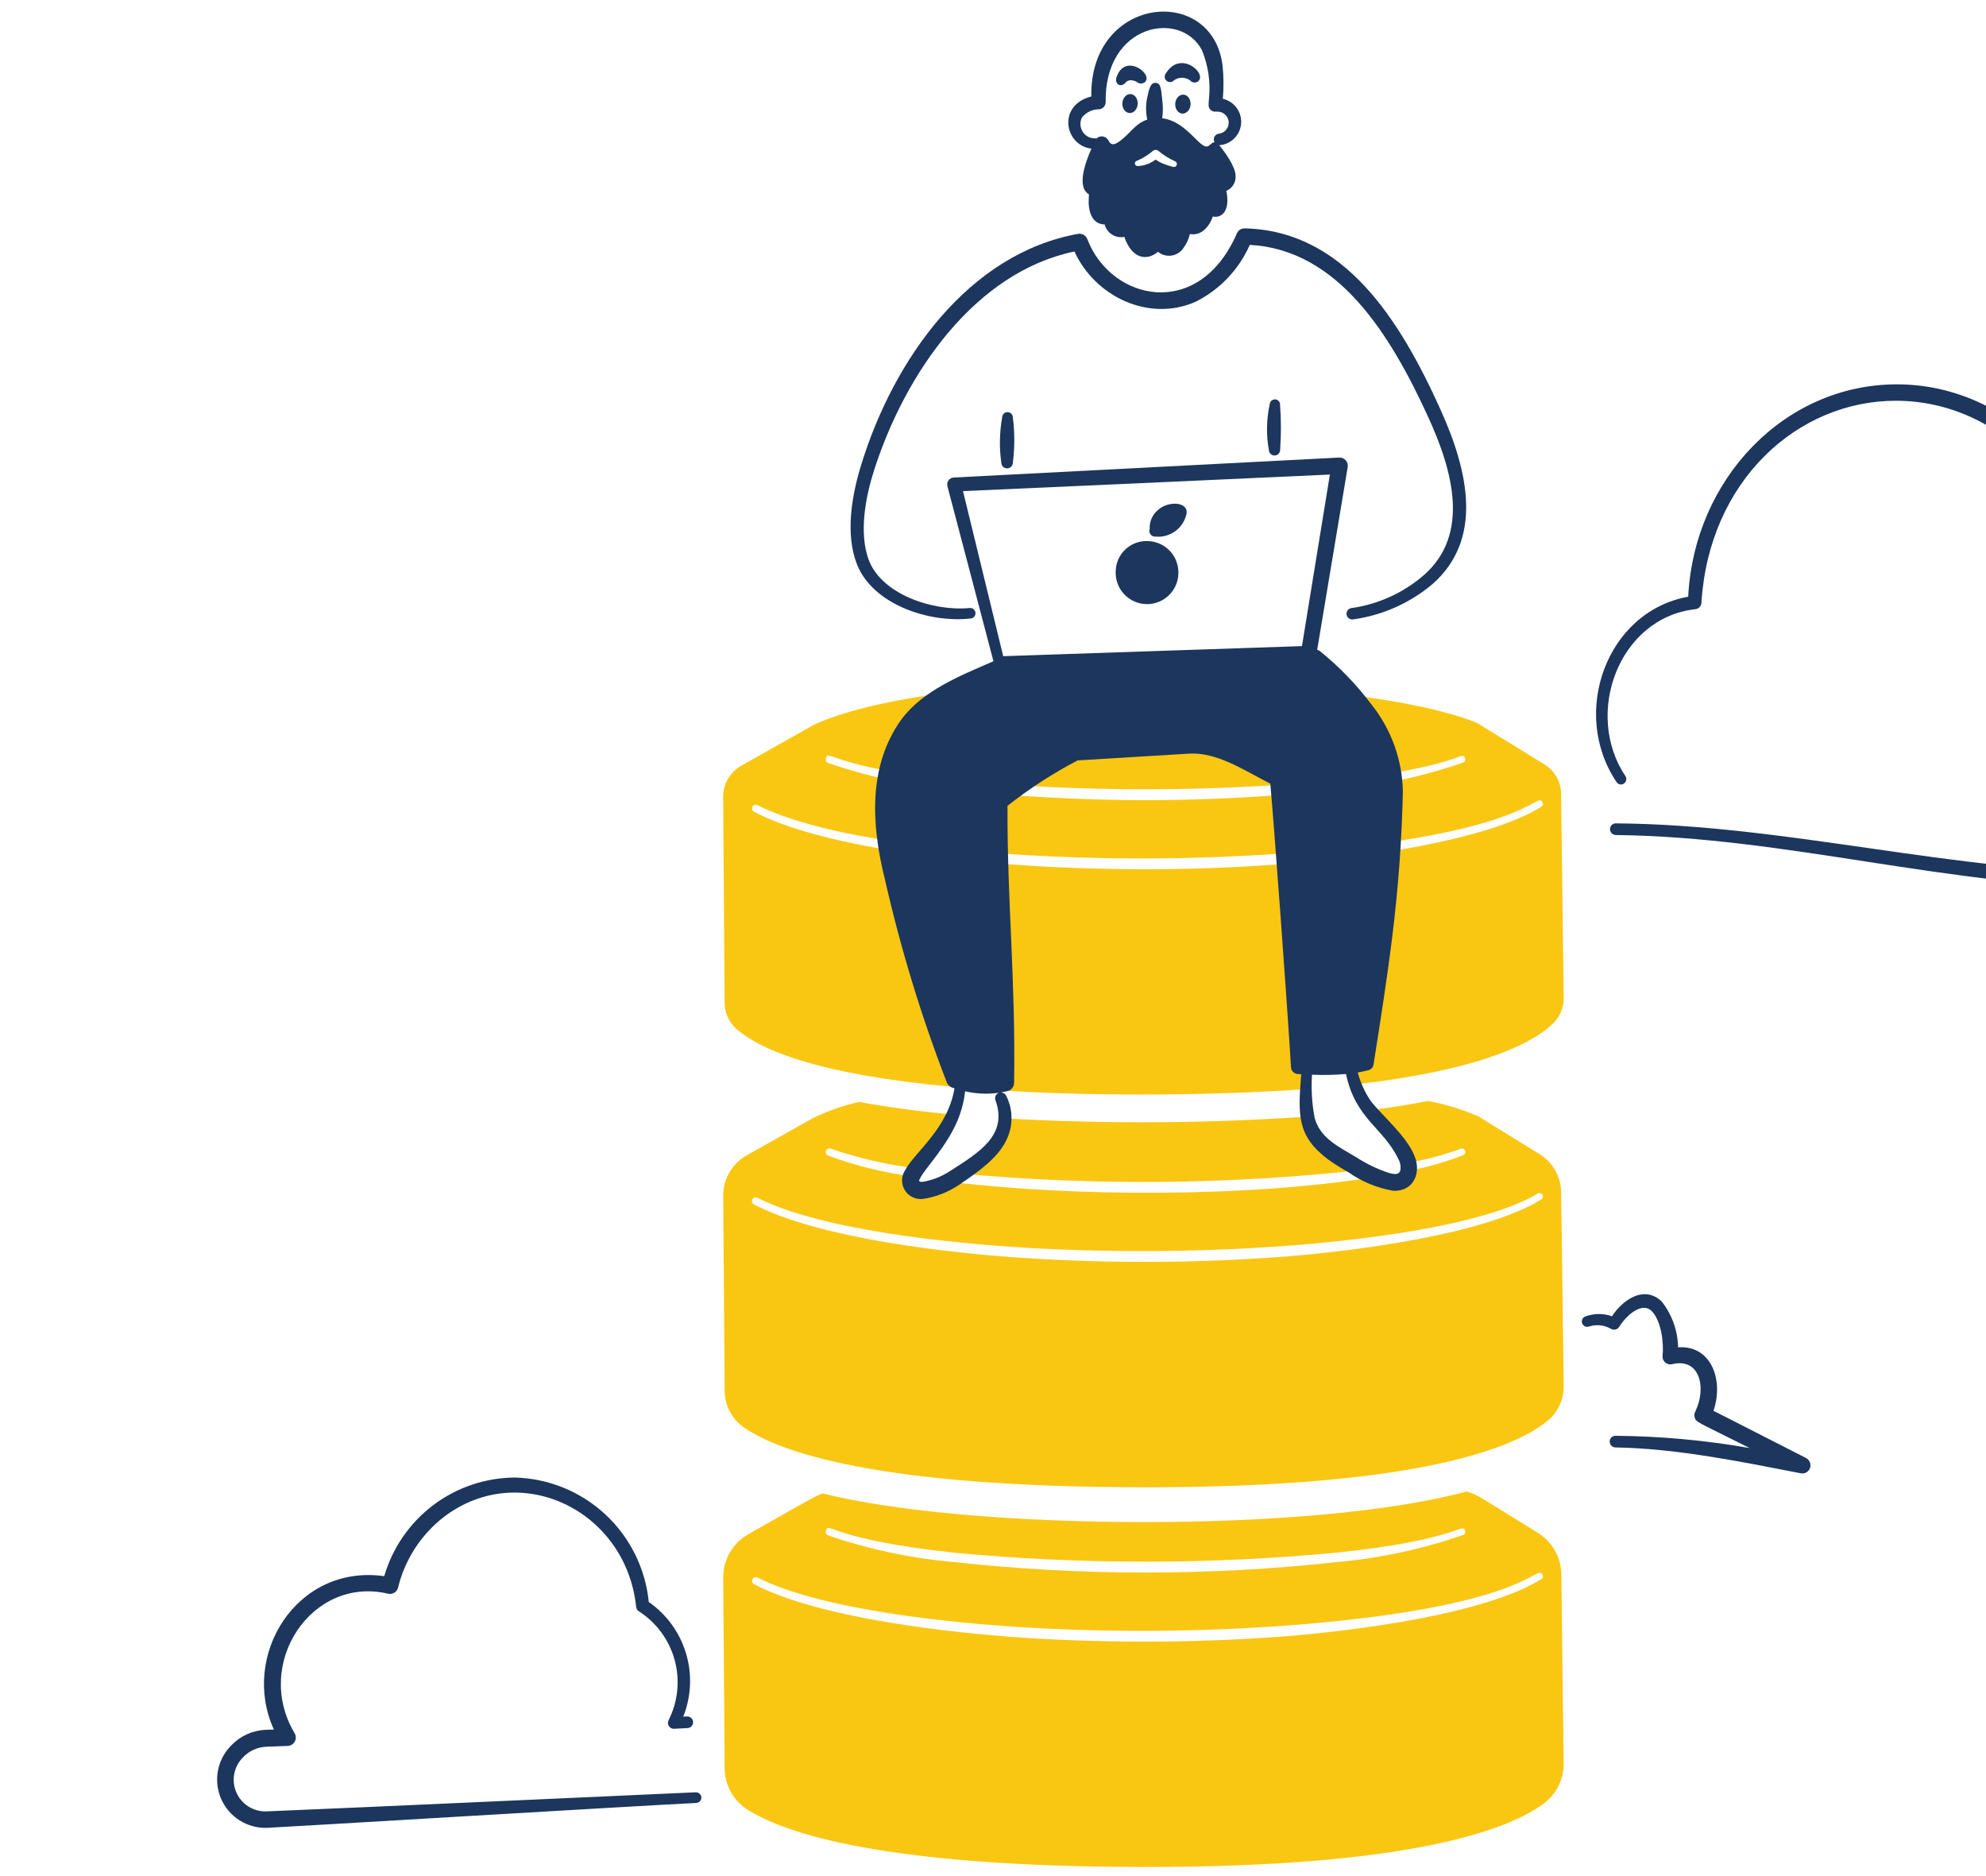
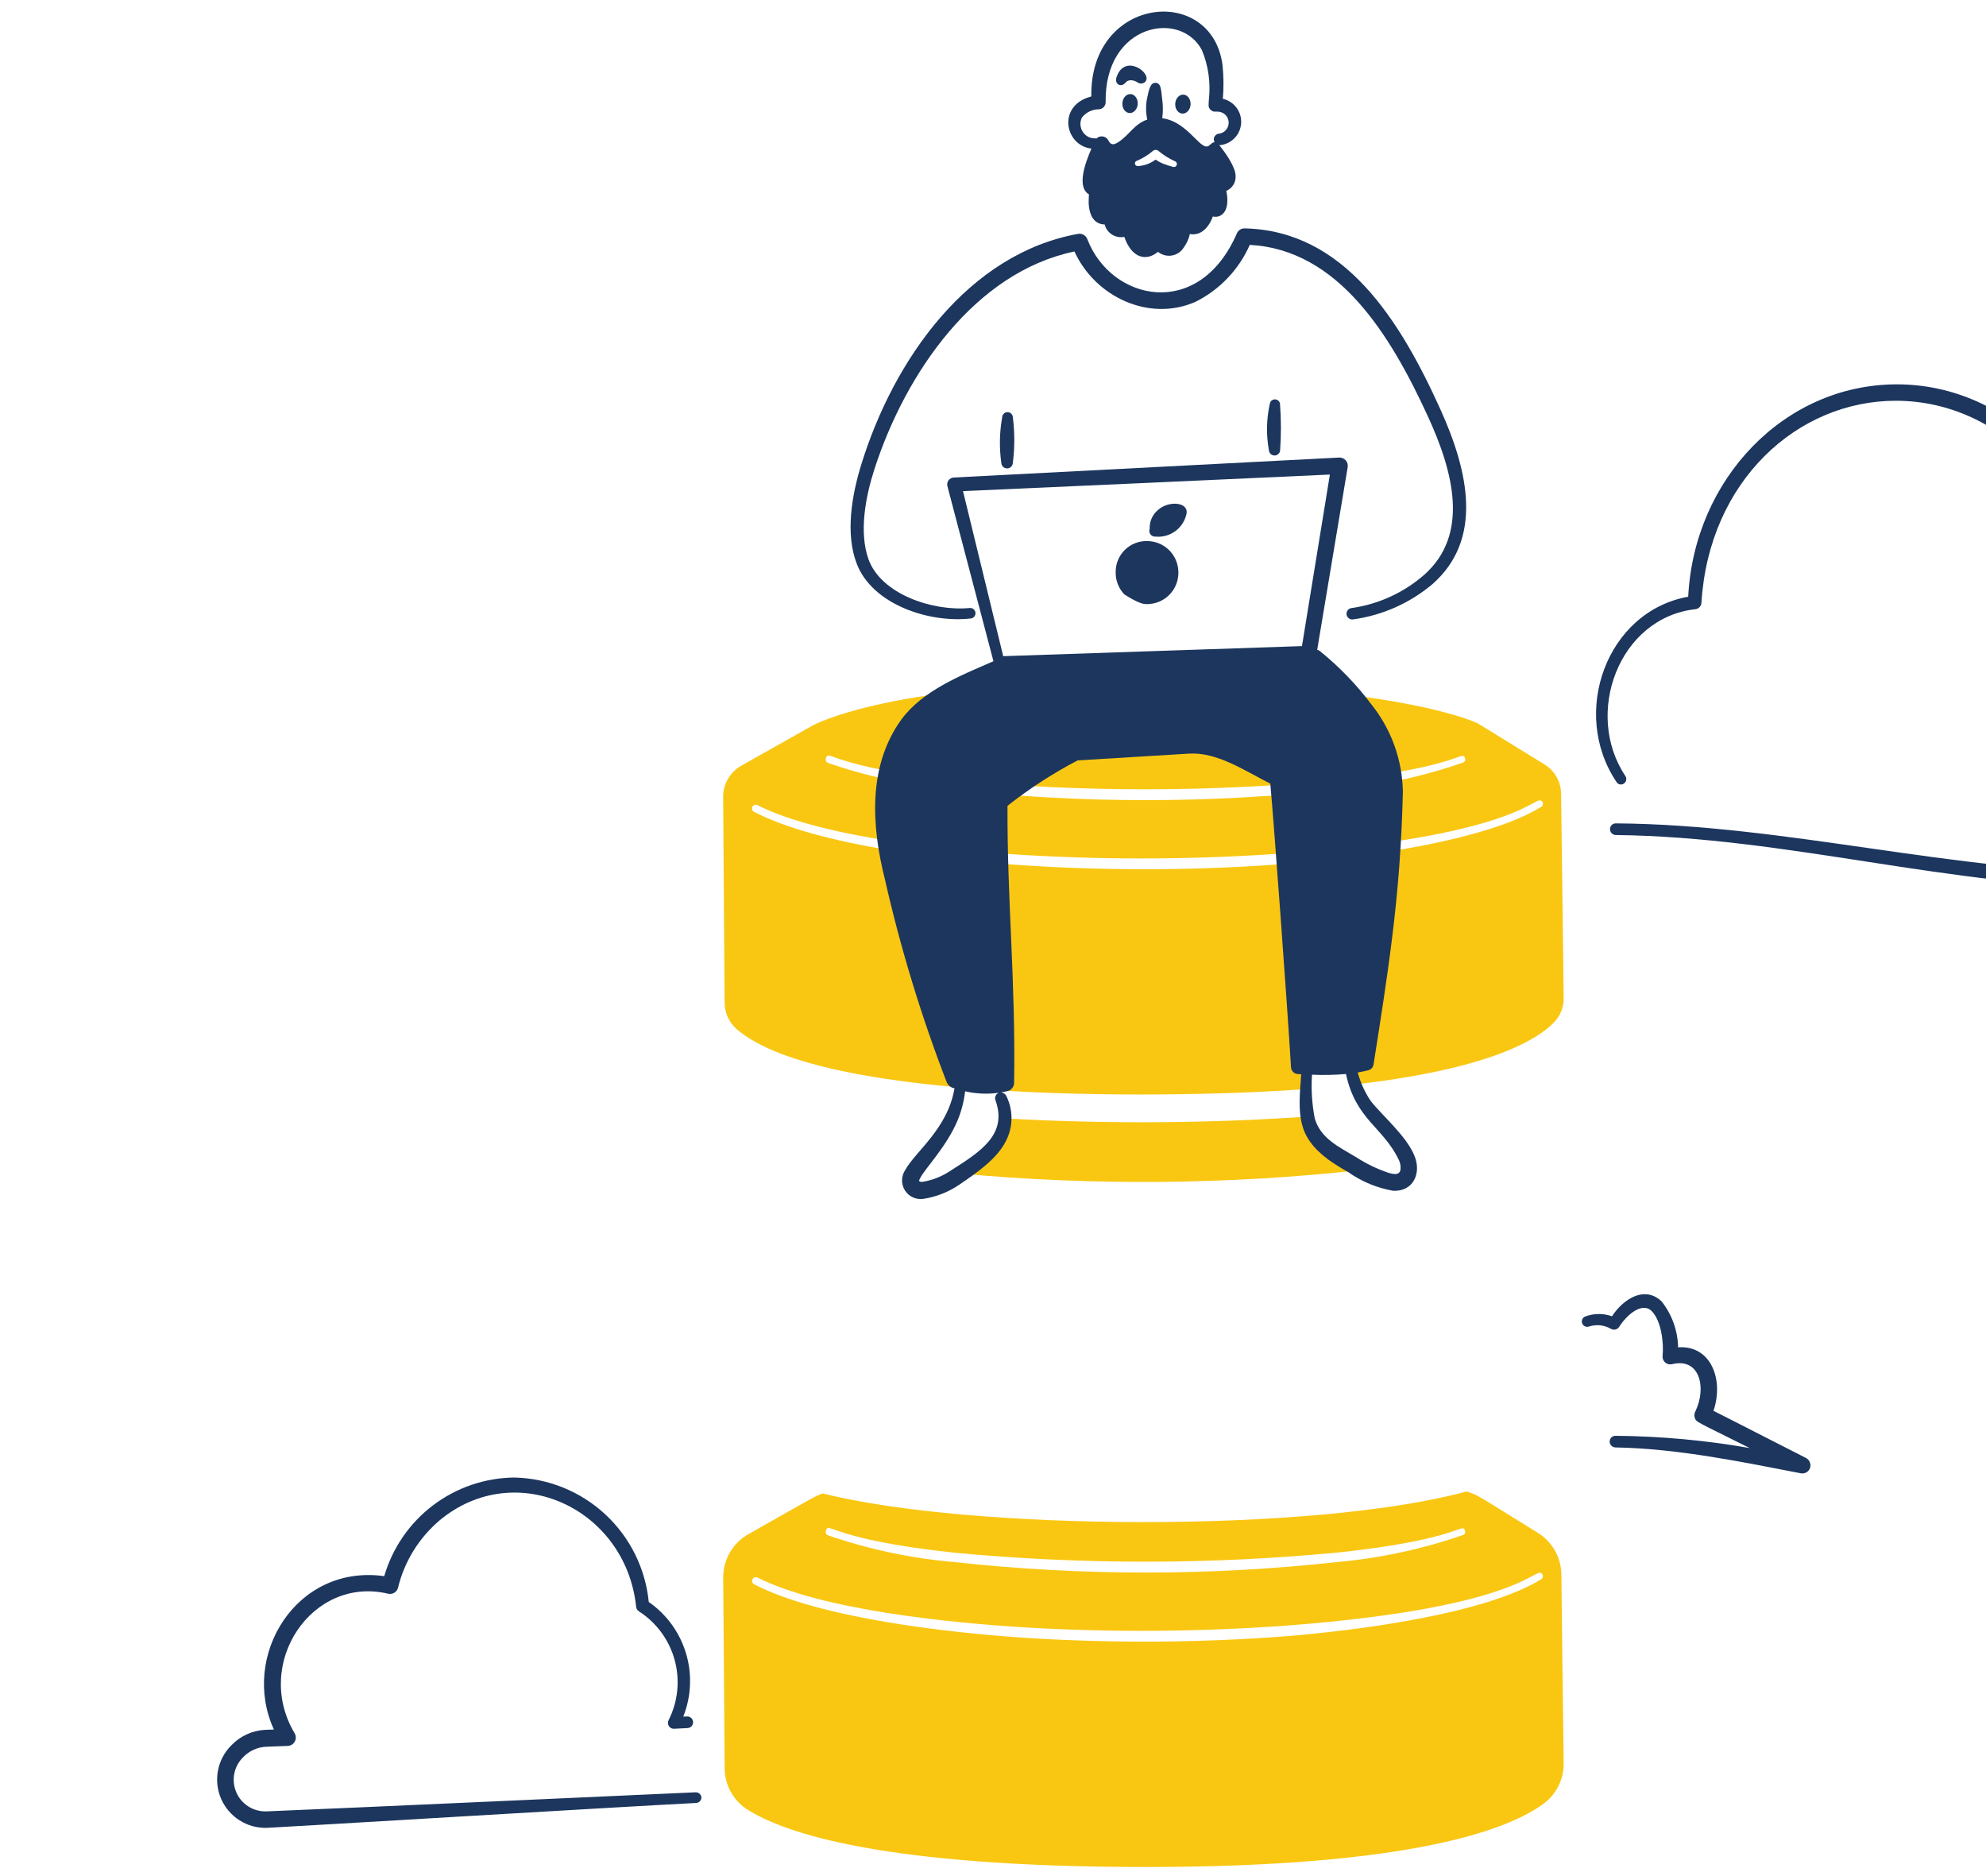
<svg xmlns="http://www.w3.org/2000/svg" width="144" height="136" viewBox="0 0 114 136" fill="none">
  <path d="M107.407 43.256C107.842 34.726 114.382 27.881 122.502 27.862C130.774 27.839 137.742 35.007 137.742 44.256L137.721 45.193C141.659 47.161 143.617 52.233 141.682 56.83C142.358 57.384 142.847 58.133 143.082 58.975C143.317 59.817 143.286 60.711 142.994 61.535C142.702 62.359 142.163 63.073 141.451 63.58C140.739 64.086 139.887 64.361 139.013 64.366C126.376 64.324 114.558 60.668 102.154 60.532C102.043 60.53 101.937 60.484 101.859 60.404C101.781 60.325 101.737 60.218 101.737 60.107C101.737 60.052 101.747 59.997 101.768 59.946C101.789 59.895 101.82 59.849 101.858 59.81C101.897 59.771 101.943 59.74 101.994 59.719C102.045 59.698 102.099 59.687 102.154 59.687C114.541 59.772 126.837 63.273 139.013 63.232C139.417 63.231 139.816 63.15 140.189 62.994C140.561 62.837 140.898 62.608 141.181 62.321C141.508 61.991 141.755 61.592 141.906 61.154C142.057 60.716 142.108 60.249 142.054 59.789C141.999 59.328 141.842 58.886 141.594 58.494C141.346 58.103 141.012 57.772 140.619 57.527C140.493 57.45 140.399 57.329 140.357 57.187C140.314 57.045 140.326 56.892 140.389 56.759C142.339 53.093 140.891 47.845 136.845 46.134C136.726 46.086 136.626 46.001 136.559 45.892C136.491 45.783 136.46 45.655 136.47 45.527L136.532 44.256C136.532 35.797 130.168 29.073 122.502 29.051C115.323 29.032 108.907 34.877 108.367 43.694C108.362 43.811 108.315 43.923 108.235 44.009C108.154 44.094 108.046 44.148 107.929 44.161C102.379 44.777 99.814 51.736 102.862 56.269C102.916 56.357 102.932 56.462 102.909 56.562C102.886 56.662 102.824 56.75 102.738 56.805C102.697 56.834 102.65 56.853 102.601 56.863C102.551 56.873 102.501 56.873 102.452 56.862C102.403 56.852 102.356 56.831 102.315 56.803C102.274 56.774 102.239 56.737 102.213 56.694C98.833 51.684 101.486 44.321 107.407 43.256Z" fill="#1C365E" />
  <path d="M98.378 72.323C98.357 69.861 98.232 61.013 98.19 57.553C98.189 57.122 98.078 56.699 97.866 56.324C97.654 55.949 97.349 55.635 96.981 55.412C95.23 54.332 92.165 52.446 92.165 52.446C92.165 52.446 86.724 49.693 68.165 49.5C49.631 49.307 43.877 52.617 43.877 52.617C43.877 52.617 40.625 54.455 38.728 55.518C38.335 55.745 38.009 56.072 37.782 56.465C37.555 56.858 37.435 57.303 37.435 57.757C37.456 61.303 37.519 70.097 37.539 72.713C37.544 73.072 37.624 73.426 37.775 73.752C37.926 74.078 38.144 74.368 38.415 74.604C44.806 80.127 71.19 79.601 79.682 78.948C79.696 78.526 79.72 78.074 79.737 77.588L82.981 77.48C83.026 77.865 83.108 78.244 83.227 78.613C92.92 77.507 96.427 75.406 97.686 74.106C97.914 73.87 98.092 73.59 98.211 73.284C98.33 72.978 98.387 72.652 98.378 72.323ZM44.893 54.953C45.092 54.284 45.268 55.615 54.233 56.568C63.435 57.435 72.698 57.433 81.899 56.562C90.799 55.634 91.02 54.347 91.218 54.953C91.232 54.982 91.24 55.014 91.242 55.046C91.243 55.079 91.238 55.111 91.226 55.141C91.214 55.172 91.197 55.199 91.174 55.222C91.151 55.246 91.124 55.264 91.093 55.276C88.148 56.3 85.088 56.959 81.982 57.239C72.733 58.258 63.399 58.258 54.15 57.239C51.046 56.969 47.986 56.32 45.04 55.307C45.006 55.294 44.974 55.275 44.948 55.25C44.922 55.226 44.902 55.196 44.888 55.162C44.874 55.129 44.867 55.093 44.868 55.057C44.869 55.021 44.878 54.985 44.893 54.953ZM96.765 58.478C92.64 61.04 83.32 62.195 78.481 62.603C72.107 63.1 65.707 63.144 59.327 62.735C53.962 62.381 44.434 61.337 39.66 58.843C39.599 58.808 39.553 58.75 39.534 58.682C39.514 58.614 39.522 58.541 39.555 58.478C39.589 58.416 39.645 58.369 39.712 58.348C39.78 58.326 39.853 58.331 39.916 58.363C44.621 60.746 54.08 61.663 59.353 61.985C65.699 62.355 72.063 62.307 78.403 61.84C95.878 60.497 96.328 57.374 96.84 58.139C96.872 58.195 96.883 58.261 96.869 58.324C96.855 58.387 96.818 58.442 96.765 58.479V58.478Z" fill="#F9C712" />
  <path d="M98.378 127.814C98.336 124.988 98.253 117.665 98.211 114.12C98.201 113.512 98.037 112.916 97.735 112.388C97.432 111.86 97.001 111.417 96.481 111.101C91.702 108.15 92.23 108.416 91.331 108.119C80.236 111.145 55.363 110.962 44.653 108.261C44.053 108.494 44.359 108.324 39.274 111.208C38.714 111.523 38.249 111.981 37.926 112.536C37.604 113.091 37.435 113.722 37.438 114.364C37.46 117.977 37.522 125.232 37.543 128.172C37.543 128.762 37.69 129.343 37.971 129.863C38.251 130.382 38.656 130.824 39.148 131.149C41.859 132.888 49.03 135.34 68.086 135.34C87.37 135.34 94.396 132.623 96.94 130.739C97.393 130.399 97.76 129.957 98.01 129.449C98.26 128.94 98.386 128.38 98.378 127.814ZM44.893 110.945C45.092 110.276 45.268 111.608 54.233 112.561C63.435 113.427 72.698 113.425 81.899 112.554C90.799 111.627 91.02 110.339 91.218 110.945C91.232 110.974 91.24 111.006 91.242 111.038C91.243 111.071 91.238 111.103 91.227 111.134C91.215 111.164 91.197 111.191 91.174 111.215C91.151 111.238 91.124 111.256 91.093 111.268C88.148 112.292 85.088 112.952 81.982 113.232C72.733 114.25 63.4 114.25 54.15 113.232C51.046 112.961 47.986 112.312 45.04 111.299C45.006 111.287 44.974 111.268 44.948 111.243C44.922 111.218 44.902 111.188 44.888 111.154C44.874 111.121 44.867 111.085 44.868 111.049C44.869 111.013 44.878 110.977 44.893 110.945ZM96.765 114.47C92.646 117.026 83.354 118.184 78.481 118.595C72.107 119.092 65.707 119.136 59.327 118.727C53.968 118.374 44.434 117.329 39.66 114.836C39.601 114.799 39.558 114.741 39.54 114.674C39.522 114.607 39.53 114.536 39.563 114.475C39.595 114.414 39.65 114.367 39.716 114.345C39.782 114.323 39.853 114.326 39.916 114.355C44.62 116.738 54.077 117.655 59.353 117.977C65.699 118.347 72.063 118.299 78.403 117.832C95.878 116.49 96.328 113.366 96.84 114.131C96.872 114.187 96.882 114.253 96.868 114.315C96.855 114.378 96.818 114.434 96.765 114.47V114.47Z" fill="#F9C712" />
  <path d="M12.86 114.258C13.457 112.21 14.698 110.409 16.399 109.121C18.1 107.834 20.17 107.127 22.303 107.108C24.748 107.163 27.088 108.111 28.882 109.773C30.675 111.434 31.799 113.695 32.04 116.129C33.334 117.028 34.285 118.339 34.739 119.848C35.194 121.356 35.124 122.974 34.542 124.439L34.813 124.428C34.924 124.423 35.034 124.462 35.117 124.537C35.2 124.612 35.249 124.717 35.255 124.828C35.26 124.94 35.221 125.049 35.146 125.132C35.071 125.215 34.966 125.265 34.855 125.27L33.895 125.32C33.819 125.327 33.742 125.313 33.673 125.28C33.604 125.248 33.545 125.197 33.503 125.133C33.46 125.07 33.435 124.996 33.431 124.919C33.427 124.843 33.443 124.767 33.478 124.699C34.159 123.351 34.316 121.799 33.92 120.343C33.523 118.886 32.601 117.628 31.331 116.812C31.269 116.774 31.217 116.721 31.18 116.658C31.144 116.595 31.124 116.524 31.123 116.451C30.349 109.326 22.398 105.663 16.904 110.189C15.394 111.459 14.327 113.177 13.86 115.094C13.841 115.171 13.806 115.243 13.759 115.306C13.712 115.369 13.653 115.422 13.585 115.462C13.517 115.503 13.442 115.529 13.364 115.54C13.286 115.552 13.207 115.547 13.13 115.528C7.627 114.227 3.352 120.569 6.355 125.633C6.411 125.722 6.443 125.825 6.447 125.93C6.452 126.036 6.429 126.14 6.381 126.234C6.332 126.328 6.26 126.408 6.172 126.465C6.083 126.523 5.981 126.557 5.875 126.563L4.312 126.623C3.681 126.648 3.084 126.915 2.644 127.367C2.313 127.688 2.085 128.102 1.992 128.554C1.899 129.006 1.945 129.476 2.123 129.902C2.301 130.328 2.604 130.69 2.991 130.942C3.379 131.193 3.833 131.321 4.294 131.31C10.194 131.075 33.795 129.996 35.442 129.926C35.545 129.923 35.645 129.96 35.723 130.029C35.8 130.097 35.849 130.192 35.859 130.295C35.86 130.397 35.821 130.496 35.752 130.571C35.682 130.646 35.586 130.692 35.484 130.699C29.934 130.979 6.067 132.424 4.359 132.503C3.656 132.526 2.963 132.337 2.369 131.96C1.776 131.584 1.309 131.037 1.03 130.392C0.751 129.747 0.673 129.032 0.806 128.342C0.938 127.652 1.276 127.017 1.774 126.521C2.43 125.836 3.327 125.432 4.275 125.396L4.859 125.376C2.415 120.047 6.471 113.364 12.86 114.258Z" fill="#1C365E" />
  <path d="M101.881 95.419C102.07 95.127 102.294 94.858 102.547 94.619C103.455 93.764 104.588 93.473 105.487 94.349C106.233 95.298 106.651 96.464 106.675 97.67C109.064 97.496 110.005 100.022 109.24 102.274C109.803 102.547 114.272 104.843 115.953 105.693C116.077 105.76 116.173 105.868 116.227 105.998C116.28 106.129 116.286 106.273 116.245 106.408C116.199 106.543 116.107 106.657 115.985 106.729C115.862 106.802 115.718 106.828 115.578 106.802C111.537 106.025 106.705 105.002 102.13 104.927C102.019 104.925 101.913 104.878 101.835 104.798C101.757 104.719 101.713 104.611 101.713 104.5C101.713 104.445 101.724 104.391 101.745 104.34C101.766 104.289 101.796 104.243 101.835 104.205C101.874 104.166 101.92 104.135 101.971 104.114C102.021 104.093 102.076 104.083 102.13 104.083C105.395 104.109 108.651 104.406 111.866 104.971C107.917 102.995 108.022 103.121 107.884 102.782C107.836 102.626 107.851 102.458 107.926 102.313C108.751 100.617 108.265 98.392 106.237 98.892C106.151 98.913 106.061 98.913 105.975 98.892C105.889 98.871 105.809 98.83 105.742 98.772C105.674 98.714 105.622 98.641 105.589 98.559C105.555 98.477 105.542 98.388 105.55 98.3C105.648 97.315 105.448 95.759 104.778 95.06C104.075 94.326 102.937 95.335 102.402 96.185C102.342 96.279 102.248 96.347 102.139 96.375C102.031 96.403 101.916 96.388 101.818 96.335C101.578 96.194 101.31 96.106 101.034 96.076C100.757 96.046 100.477 96.075 100.213 96.161C100.118 96.195 100.015 96.19 99.924 96.149C99.833 96.108 99.761 96.034 99.723 95.941C99.686 95.848 99.685 95.745 99.722 95.652C99.759 95.559 99.83 95.484 99.921 95.442C100.55 95.2 101.246 95.191 101.881 95.419Z" fill="#1C365E" />
  <path d="M66.616 5.985C66.886 5.668 67.344 5.882 67.453 5.956C67.537 6.024 67.643 6.058 67.751 6.054C67.858 6.05 67.961 6.006 68.039 5.932C68.603 5.326 66.539 3.807 65.95 5.615C65.799 6.08 66.266 6.396 66.616 5.985Z" fill="#1C365E" />
-   <path d="M70.136 5.81C70.306 5.695 70.507 5.635 70.712 5.637C70.917 5.639 71.116 5.704 71.284 5.822C71.352 5.907 71.45 5.962 71.557 5.978C71.665 5.993 71.774 5.968 71.864 5.906C72.573 5.351 70.594 3.586 69.538 5.316C69.473 5.395 69.442 5.497 69.452 5.6C69.461 5.702 69.511 5.796 69.591 5.862C69.67 5.927 69.772 5.958 69.874 5.949C69.977 5.939 70.071 5.889 70.136 5.81Z" fill="#1C365E" />
  <path d="M70.726 8.234C70.873 8.243 71.019 8.18 71.132 8.057C71.244 7.935 71.313 7.764 71.325 7.582C71.336 7.399 71.288 7.221 71.192 7.086C71.096 6.95 70.959 6.869 70.811 6.86C70.664 6.851 70.518 6.914 70.406 7.037C70.293 7.159 70.224 7.33 70.213 7.512C70.201 7.694 70.249 7.873 70.345 8.008C70.441 8.144 70.578 8.225 70.726 8.234Z" fill="#1C365E" />
  <path d="M66.894 8.194C67.041 8.203 67.187 8.14 67.3 8.017C67.412 7.895 67.481 7.724 67.493 7.542C67.504 7.359 67.457 7.181 67.36 7.046C67.264 6.91 67.127 6.829 66.98 6.82C66.832 6.811 66.686 6.874 66.574 6.997C66.461 7.119 66.392 7.29 66.381 7.472C66.369 7.655 66.417 7.833 66.513 7.968C66.609 8.104 66.746 8.185 66.894 8.194Z" fill="#1C365E" />
  <path d="M62.905 18.23C55.695 19.737 50.667 27.019 48.406 33.999C47.762 35.986 47.266 38.583 47.976 40.549C48.892 43.086 52.663 44.336 55.318 44.074C55.415 44.066 55.512 44.096 55.588 44.158C55.664 44.22 55.714 44.309 55.727 44.406C55.739 44.503 55.714 44.601 55.657 44.68C55.599 44.76 55.513 44.814 55.417 44.831C52.369 45.188 48.253 43.817 47.121 40.868C46.285 38.693 46.753 35.935 47.443 33.695C49.807 26.015 55.235 18.38 63.173 16.952C63.312 16.929 63.453 16.955 63.575 17.025C63.696 17.095 63.79 17.205 63.839 17.336C65.551 21.81 71.927 23.268 74.686 16.913C74.733 16.803 74.813 16.711 74.913 16.648C75.014 16.584 75.132 16.552 75.25 16.556C82.464 16.719 86.509 23.175 89.467 29.735C91.492 34.231 92.542 39.105 88.867 42.341C87.225 43.725 85.222 44.614 83.092 44.903C82.987 44.915 82.881 44.885 82.797 44.821C82.713 44.757 82.656 44.663 82.638 44.559C82.621 44.454 82.644 44.347 82.703 44.259C82.762 44.171 82.853 44.109 82.956 44.085C84.924 43.815 86.769 42.975 88.266 41.669C91.583 38.728 90.37 34.169 88.525 30.166C85.825 24.296 82.048 18.097 75.618 17.751C74.825 19.552 73.423 21.018 71.659 21.89C68.288 23.354 64.4 21.503 62.905 18.23Z" fill="#1C365E" />
  <path d="M57.663 30.269C57.469 31.356 57.449 32.467 57.604 33.56C57.61 33.669 57.658 33.77 57.737 33.843C57.817 33.917 57.922 33.957 58.03 33.955C58.139 33.952 58.242 33.908 58.318 33.831C58.395 33.755 58.438 33.651 58.44 33.543C58.579 32.454 58.579 31.351 58.44 30.262C58.44 30.211 58.429 30.16 58.409 30.113C58.389 30.067 58.36 30.024 58.324 29.988C58.287 29.953 58.244 29.924 58.197 29.905C58.149 29.886 58.099 29.877 58.048 29.877C57.997 29.878 57.946 29.888 57.899 29.908C57.852 29.928 57.81 29.957 57.774 29.994C57.738 30.03 57.71 30.073 57.691 30.12C57.672 30.168 57.663 30.218 57.663 30.269Z" fill="#1C365E" />
  <path d="M77.066 29.299C76.824 30.393 76.803 31.525 77.005 32.628C77.007 32.682 77.02 32.734 77.043 32.783C77.065 32.832 77.097 32.875 77.137 32.912C77.176 32.948 77.223 32.976 77.273 32.995C77.323 33.013 77.377 33.021 77.431 33.019C77.484 33.017 77.537 33.004 77.586 32.981C77.634 32.958 77.678 32.926 77.714 32.887C77.751 32.847 77.779 32.801 77.797 32.751C77.815 32.7 77.824 32.647 77.821 32.593C77.897 31.515 77.894 30.432 77.815 29.354C77.818 29.305 77.812 29.256 77.797 29.209C77.781 29.162 77.757 29.119 77.725 29.082C77.692 29.044 77.653 29.014 77.609 28.991C77.565 28.969 77.517 28.956 77.468 28.952C77.419 28.949 77.37 28.955 77.323 28.97C77.276 28.986 77.233 29.01 77.195 29.042C77.158 29.075 77.127 29.114 77.105 29.158C77.083 29.202 77.07 29.25 77.066 29.299Z" fill="#1C365E" />
-   <path d="M70.441 41.418C70.421 40.829 70.173 40.27 69.749 39.86C69.325 39.451 68.758 39.222 68.168 39.223C67.874 39.217 67.582 39.269 67.309 39.376C67.035 39.483 66.786 39.643 66.575 39.847C66.363 40.051 66.195 40.295 66.078 40.565C65.962 40.834 65.9 41.124 65.896 41.418C65.882 41.725 65.931 42.032 66.039 42.319C66.147 42.607 66.312 42.87 66.524 43.092C66.737 43.314 66.992 43.49 67.274 43.611C67.557 43.732 67.861 43.794 68.168 43.794C68.475 43.794 68.779 43.732 69.062 43.611C69.344 43.49 69.6 43.314 69.812 43.092C70.024 42.87 70.19 42.607 70.298 42.319C70.406 42.032 70.454 41.725 70.441 41.418Z" fill="#1C365E" />
+   <path d="M70.441 41.418C70.421 40.829 70.173 40.27 69.749 39.86C69.325 39.451 68.758 39.222 68.168 39.223C67.874 39.217 67.582 39.269 67.309 39.376C67.035 39.483 66.786 39.643 66.575 39.847C66.363 40.051 66.195 40.295 66.078 40.565C65.962 40.834 65.9 41.124 65.896 41.418C65.882 41.725 65.931 42.032 66.039 42.319C66.147 42.607 66.312 42.87 66.524 43.092C67.557 43.732 67.861 43.794 68.168 43.794C68.475 43.794 68.779 43.732 69.062 43.611C69.344 43.49 69.6 43.314 69.812 43.092C70.024 42.87 70.19 42.607 70.298 42.319C70.406 42.032 70.454 41.725 70.441 41.418Z" fill="#1C365E" />
  <path d="M68.973 36.961C68.77 37.126 68.609 37.337 68.503 37.576C68.397 37.816 68.349 38.077 68.362 38.338C68.337 38.403 68.329 38.473 68.338 38.542C68.348 38.611 68.374 38.677 68.416 38.733C68.457 38.789 68.512 38.833 68.576 38.862C68.639 38.891 68.709 38.904 68.778 38.899C69.289 38.949 69.8 38.809 70.214 38.507C70.629 38.205 70.918 37.761 71.028 37.26C71.21 36.38 69.727 36.276 68.973 36.961Z" fill="#1C365E" />
  <path d="M73.477 10.52C73.846 10.479 74.192 10.319 74.462 10.064C74.732 9.808 74.911 9.472 74.972 9.105C75.033 8.738 74.972 8.362 74.799 8.033C74.626 7.704 74.35 7.441 74.013 7.283C73.902 7.229 73.786 7.188 73.666 7.16C73.733 6.365 73.727 5.565 73.648 4.771C72.93 -1.168 64.006 -0.334 64.129 6.992C61.636 7.625 62.185 10.551 64.138 10.772C63.707 11.759 63.037 13.547 63.958 14.092L63.943 14.341C63.883 15.287 64.152 16.252 65.096 16.273C65.175 16.576 65.366 16.837 65.631 17.005C65.895 17.172 66.214 17.232 66.521 17.173C67.063 18.748 68.14 18.95 68.96 18.254C69.097 18.366 69.256 18.449 69.427 18.495C69.599 18.542 69.778 18.552 69.953 18.525C70.128 18.498 70.296 18.434 70.445 18.337C70.593 18.241 70.72 18.114 70.816 17.965C71.037 17.666 71.193 17.325 71.276 16.963C72.079 17.123 72.67 16.455 72.943 15.692C73.411 15.803 73.914 15.52 73.985 14.723C74.007 14.426 73.984 14.127 73.915 13.837C74.127 13.749 74.305 13.597 74.426 13.402C74.547 13.208 74.605 12.981 74.59 12.752C74.59 12.099 73.819 11.027 73.403 10.522C73.428 10.523 73.452 10.522 73.477 10.52ZM70.04 12.095C69.786 12.026 69.536 11.944 69.29 11.849C68.632 11.549 68.92 11.497 68.602 11.699C68.274 11.9 67.902 12.017 67.518 12.038C67.466 12.045 67.413 12.032 67.37 12.002C67.328 11.971 67.298 11.925 67.288 11.873C67.281 11.822 67.295 11.769 67.326 11.727C67.357 11.685 67.403 11.657 67.455 11.648C67.871 11.469 68.257 11.229 68.602 10.934C68.658 10.888 68.729 10.864 68.802 10.865C68.875 10.866 68.945 10.893 69 10.94C69.359 11.243 69.759 11.494 70.188 11.686C70.215 11.695 70.24 11.71 70.261 11.73C70.282 11.749 70.299 11.772 70.312 11.798C70.324 11.824 70.331 11.852 70.332 11.881C70.334 11.91 70.329 11.938 70.32 11.965C70.31 11.992 70.295 12.017 70.276 12.038C70.256 12.059 70.233 12.077 70.207 12.089C70.181 12.101 70.153 12.108 70.124 12.11C70.096 12.111 70.067 12.107 70.04 12.097V12.095ZM73.36 9.695C73.294 9.704 73.23 9.73 73.176 9.771C73.121 9.811 73.078 9.863 73.049 9.924C73.02 9.985 73.006 10.053 73.009 10.12C73.012 10.187 73.032 10.253 73.066 10.311C73.011 10.314 72.958 10.33 72.91 10.357C72.862 10.385 72.821 10.423 72.79 10.469H72.75C72.15 11.24 71.25 8.825 69.272 8.572C69.335 8.096 69.331 7.614 69.261 7.139C69.182 6.404 69.163 6.043 68.811 6.007C68.428 5.968 68.317 6.419 68.179 7.093C68.069 7.612 68.072 8.15 68.188 8.668C67.234 8.99 66.899 9.782 66.056 10.324C65.676 10.562 65.52 10.457 65.374 10.196C65.337 10.118 65.282 10.049 65.213 9.996C65.144 9.944 65.063 9.908 64.977 9.893C64.892 9.878 64.804 9.883 64.721 9.909C64.638 9.934 64.562 9.979 64.5 10.04L64.147 10.007C63.994 9.97 63.851 9.9 63.728 9.801C63.605 9.701 63.507 9.576 63.44 9.433C63.372 9.291 63.338 9.135 63.339 8.977C63.34 8.819 63.377 8.664 63.446 8.522C63.594 8.333 63.784 8.181 64.001 8.077C64.217 7.973 64.455 7.92 64.695 7.922C64.826 7.911 64.947 7.851 65.035 7.753C65.122 7.656 65.17 7.528 65.167 7.397C65.084 1.705 70.607 0.701 72.148 3.634C72.608 4.745 72.784 5.953 72.66 7.149C72.63 7.632 72.585 7.755 72.757 7.94C72.967 8.165 73.154 8.066 73.395 8.101C73.59 8.127 73.769 8.225 73.897 8.374C74.025 8.524 74.094 8.716 74.089 8.913C74.085 9.11 74.008 9.298 73.874 9.442C73.739 9.586 73.557 9.676 73.36 9.694V9.695Z" fill="#1C365E" />
-   <path d="M98.378 100.442C98.336 97.694 98.253 89.959 98.19 86.421C98.186 85.866 98.04 85.322 97.766 84.839C97.493 84.356 97.101 83.951 96.627 83.663C94.855 82.566 92.165 80.911 92.165 80.911C90.999 80.414 89.783 80.044 88.538 79.808C87.29 80.056 85.884 80.285 84.301 80.488C84.916 81.23 86.799 83.003 87.101 84.291C88.397 84.069 89.67 83.73 90.905 83.279C90.966 83.254 91.035 83.254 91.096 83.28C91.157 83.305 91.205 83.354 91.23 83.415C91.255 83.476 91.255 83.545 91.229 83.606C91.204 83.667 91.155 83.715 91.094 83.74C89.808 84.237 88.48 84.618 87.127 84.878C86.929 86.021 85.76 85.79 84.704 85.322C75.562 86.788 62.96 86.786 53.768 85.655C51.518 86.871 50.81 86.074 51.102 85.28C49.033 84.995 47.001 84.49 45.04 83.772C44.973 83.745 44.92 83.692 44.893 83.625C44.865 83.558 44.866 83.484 44.893 83.417C44.921 83.35 44.974 83.298 45.04 83.27C45.107 83.243 45.182 83.243 45.248 83.27C47.253 83.963 49.325 84.438 51.431 84.688C52.481 83.506 53.379 82.198 54.104 80.795C51.424 80.546 49.178 80.231 47.3 79.877C46.116 80.141 44.968 80.547 43.881 81.086C43.881 81.086 41.025 82.695 39.107 83.773C38.6 84.065 38.18 84.485 37.887 84.991C37.594 85.497 37.44 86.071 37.439 86.656C37.46 90.269 37.523 97.937 37.543 100.808C37.542 101.336 37.67 101.858 37.918 102.325C38.165 102.793 38.523 103.192 38.961 103.489C41.483 105.232 48.53 107.815 68.086 107.815C87.871 107.815 94.751 104.953 97.127 103.064C97.526 102.755 97.847 102.357 98.065 101.901C98.282 101.446 98.389 100.946 98.378 100.442ZM96.765 86.942C92.646 89.498 83.354 90.656 78.481 91.067C72.108 91.564 65.707 91.608 59.327 91.198C53.969 90.845 44.434 89.801 39.66 87.307C39.599 87.272 39.554 87.214 39.534 87.146C39.515 87.078 39.522 87.005 39.556 86.942C39.589 86.88 39.645 86.833 39.713 86.812C39.78 86.79 39.853 86.796 39.917 86.827C44.621 89.21 54.08 90.127 59.353 90.449C65.699 90.819 72.063 90.771 78.403 90.304C83.157 89.939 92.391 88.961 96.507 86.521C96.562 86.488 96.628 86.478 96.691 86.493C96.753 86.509 96.807 86.548 96.84 86.603C96.872 86.659 96.882 86.725 96.869 86.787C96.855 86.85 96.818 86.906 96.765 86.942V86.942Z" fill="#F9C712" />
  <path d="M54.691 85.079C64.35 85.963 74.074 85.875 83.716 84.817C81.851 83.757 80.172 82.942 79.781 80.946C72.484 81.444 65.164 81.487 57.862 81.074C57.834 82.856 56.296 84.015 54.691 85.079Z" fill="#F9C712" />
  <path d="M51.637 85.589L51.658 85.608L51.637 85.589Z" fill="#1C365E" />
  <path d="M87.558 83.788C86.999 82.363 85.162 80.812 84.389 79.813C83.963 79.181 83.644 78.482 83.446 77.746C83.698 77.703 83.949 77.651 84.196 77.588C84.298 77.567 84.391 77.514 84.462 77.438C84.533 77.361 84.578 77.265 84.592 77.162C85.072 74.126 85.552 71.107 85.927 68.072C86.376 64.526 86.641 60.959 86.719 57.386C86.679 55.089 85.88 52.87 84.446 51.076C83.362 49.631 82.102 48.327 80.696 47.192C80.641 47.149 80.576 47.118 80.506 47.105L82.718 33.863C82.732 33.775 82.727 33.684 82.701 33.598C82.676 33.512 82.632 33.433 82.572 33.366C82.512 33.3 82.437 33.247 82.355 33.213C82.272 33.179 82.182 33.164 82.093 33.169L54.154 34.616C54.079 34.62 54.006 34.64 53.94 34.676C53.875 34.711 53.818 34.761 53.774 34.821C53.73 34.882 53.7 34.951 53.686 35.025C53.673 35.098 53.676 35.173 53.695 35.246L57.033 47.934C54.648 48.968 51.909 50.055 50.358 52.155C47.938 55.5 48.164 59.789 49.17 63.776C50.306 68.778 51.804 73.691 53.653 78.476C53.705 78.585 53.783 78.68 53.88 78.753C53.976 78.826 54.09 78.874 54.209 78.893C53.707 81.839 51.386 83.449 50.634 84.818C50.488 85.035 50.409 85.29 50.405 85.551C50.401 85.812 50.473 86.069 50.612 86.29C50.751 86.511 50.951 86.687 51.188 86.796C51.425 86.906 51.689 86.945 51.948 86.907C52.866 86.767 53.741 86.426 54.512 85.909C55.888 84.977 57.287 84.001 57.931 82.725C58.194 82.223 58.335 81.666 58.342 81.1C58.349 80.533 58.223 79.973 57.973 79.464C57.776 79.026 57.177 79.314 58.072 79.089C58.201 79.054 58.315 78.979 58.397 78.874C58.48 78.769 58.527 78.641 58.531 78.508C58.647 71.008 58.024 65.436 58.051 58.415C59.641 57.162 61.344 56.059 63.139 55.122C63.263 55.111 69.121 54.76 71.206 54.632C73.244 54.506 75.181 55.835 77.107 56.807C77.356 59.48 78.358 73.157 78.607 77.351C78.61 77.484 78.664 77.61 78.757 77.704C78.85 77.799 78.975 77.854 79.107 77.861L79.348 77.874C79.112 80.828 79.036 82.342 81.28 84.038C81.755 84.377 82.249 84.689 82.76 84.971C83.731 85.656 84.842 86.117 86.012 86.321C87.481 86.39 88.081 85.04 87.558 83.788ZM57.183 79.766C58.064 82.262 56.097 83.481 53.868 84.901C53.276 85.291 52.608 85.554 51.908 85.67C51.804 85.675 51.7 85.689 51.658 85.608V85.616C51.595 85.616 51.679 85.506 51.7 85.445C51.992 84.785 53.615 83.167 54.43 81.226C54.711 80.55 54.895 79.838 54.978 79.11C55.779 79.294 56.606 79.33 57.42 79.216C57.316 79.258 57.232 79.339 57.187 79.442C57.143 79.545 57.141 79.662 57.182 79.766H57.183ZM57.741 47.567L54.825 35.601C56.659 35.526 79.447 34.498 81.427 34.401L79.402 46.837L57.741 47.567ZM86.536 84.842C86.432 85.199 86.078 85.122 85.724 85.034C84.894 84.76 84.102 84.382 83.368 83.909C82.06 83.123 80.727 82.517 80.324 81.047C80.126 80.012 80.061 78.957 80.13 77.906C80.951 77.944 81.774 77.927 82.594 77.855C83.296 81.145 85.261 81.695 86.391 84.018C86.532 84.269 86.583 84.561 86.536 84.845L86.536 84.842Z" fill="#1C365E" />
</svg>